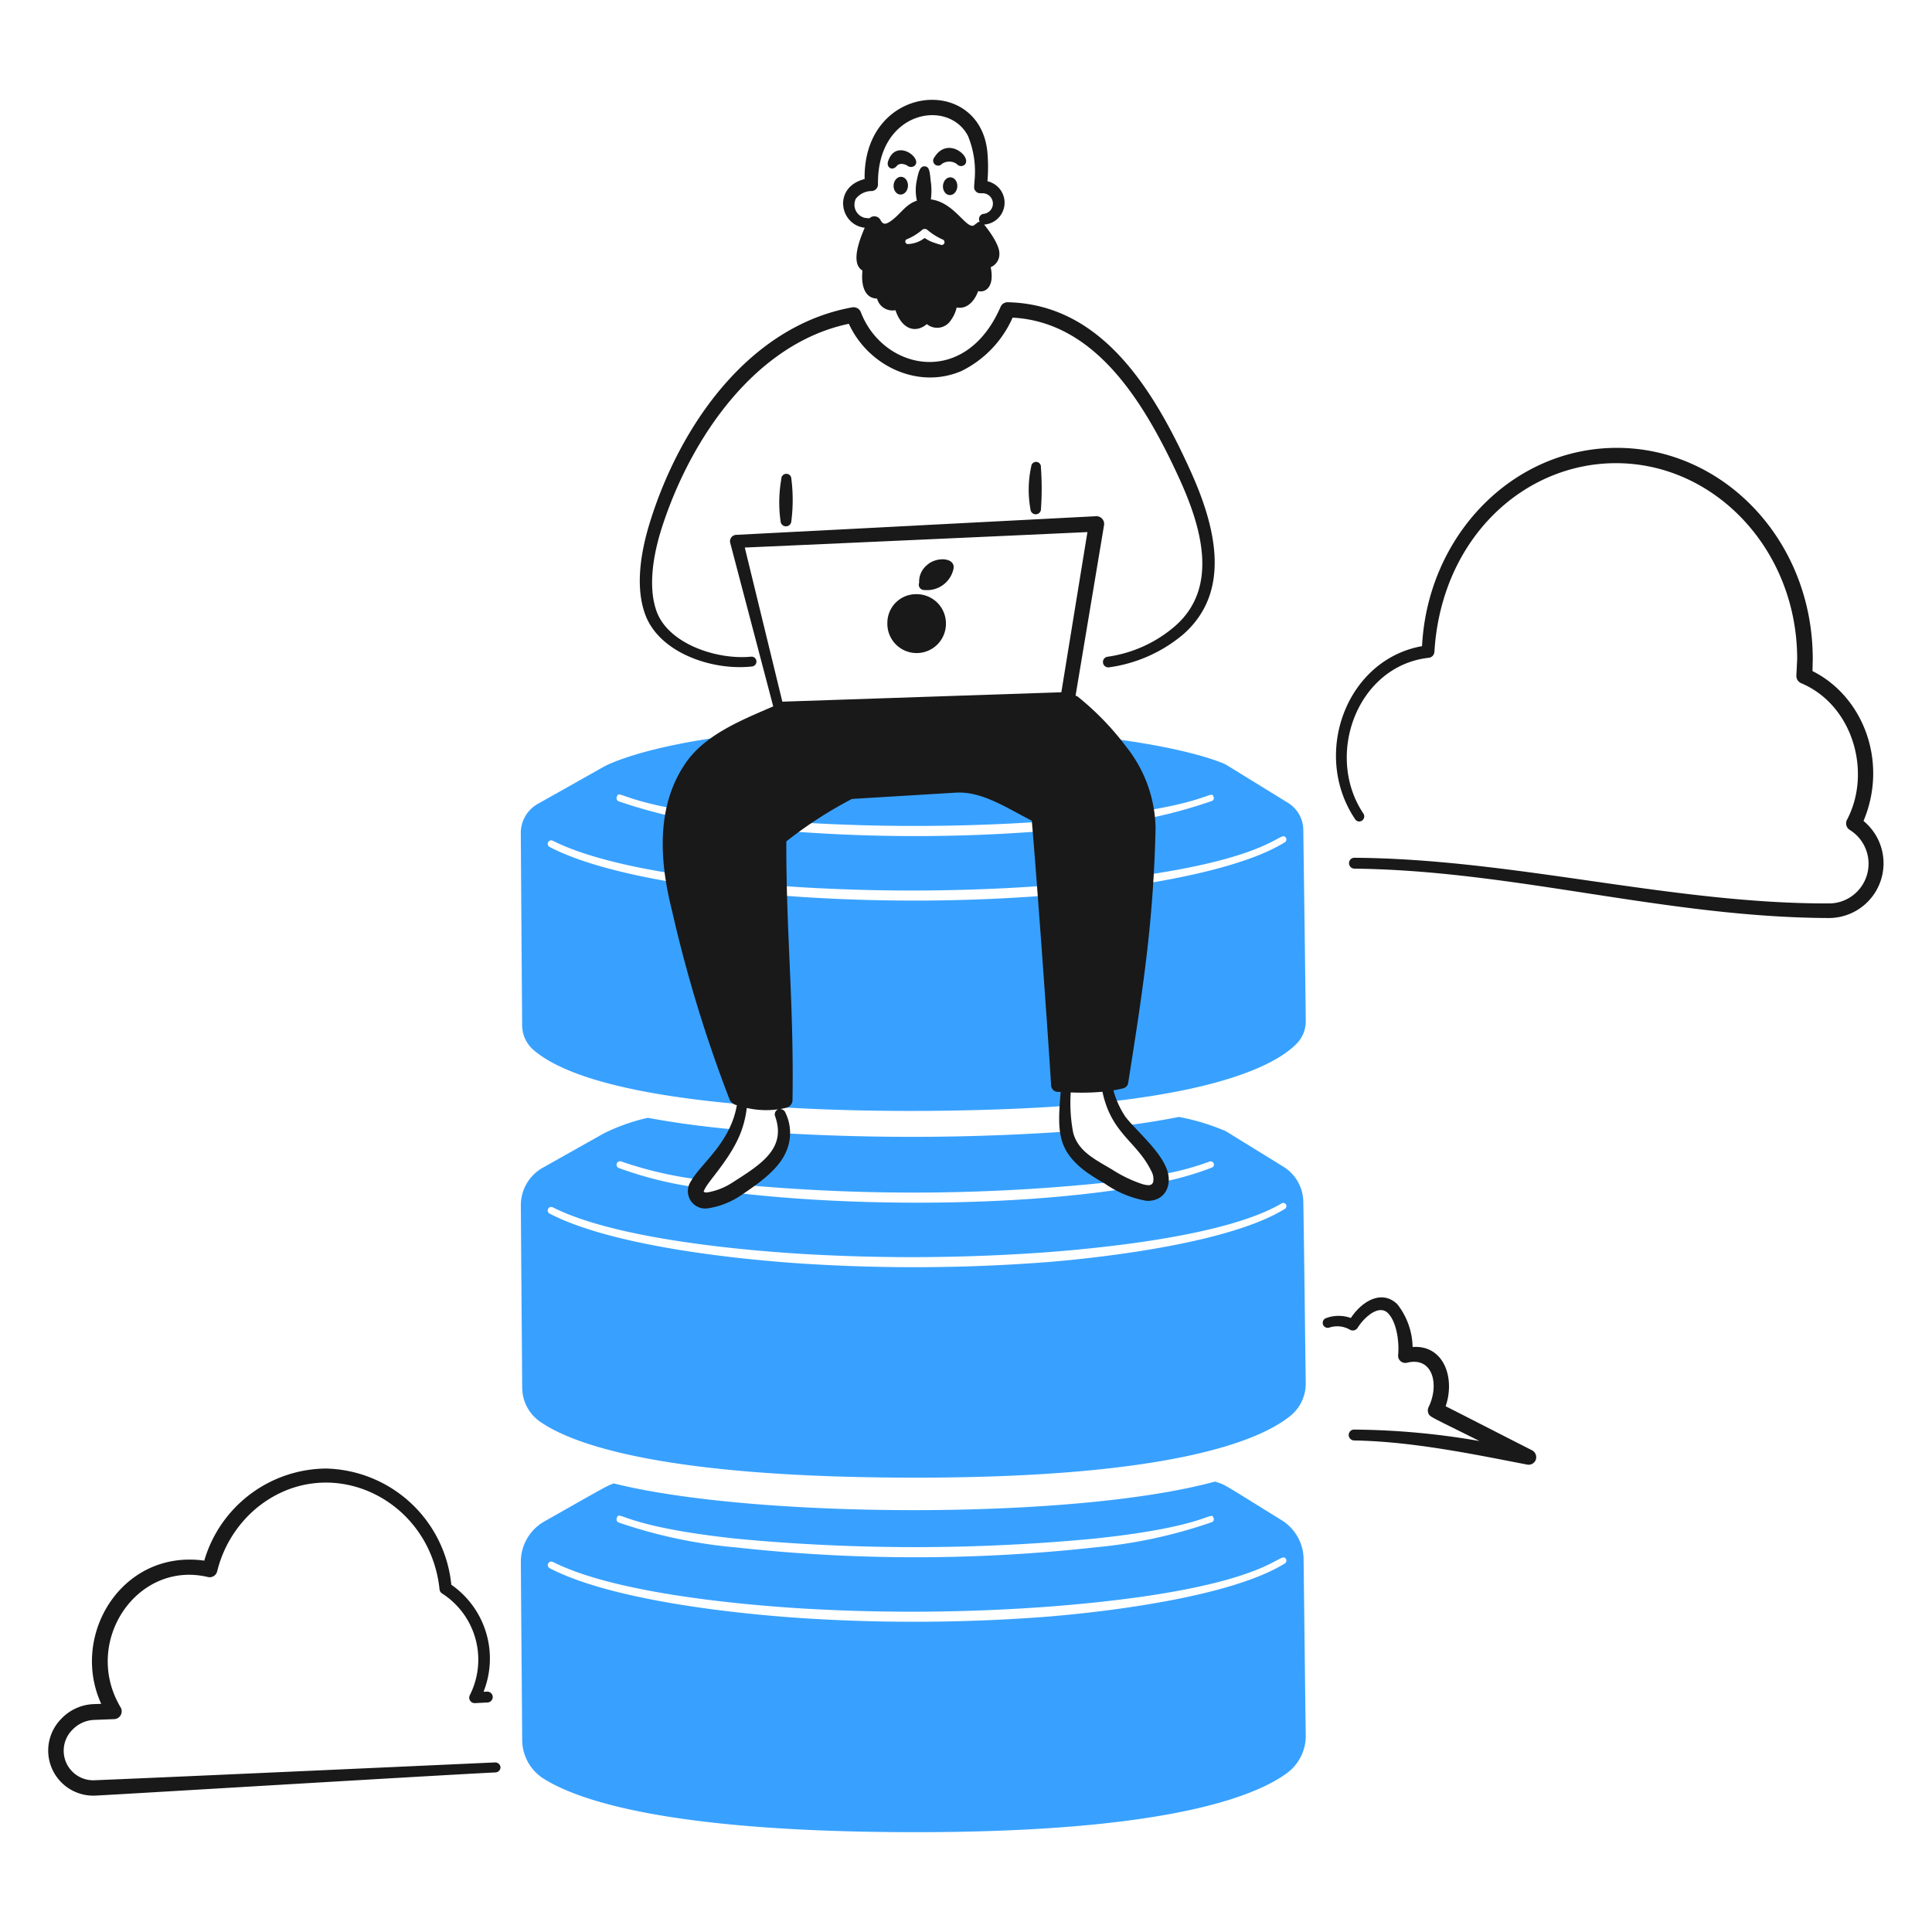
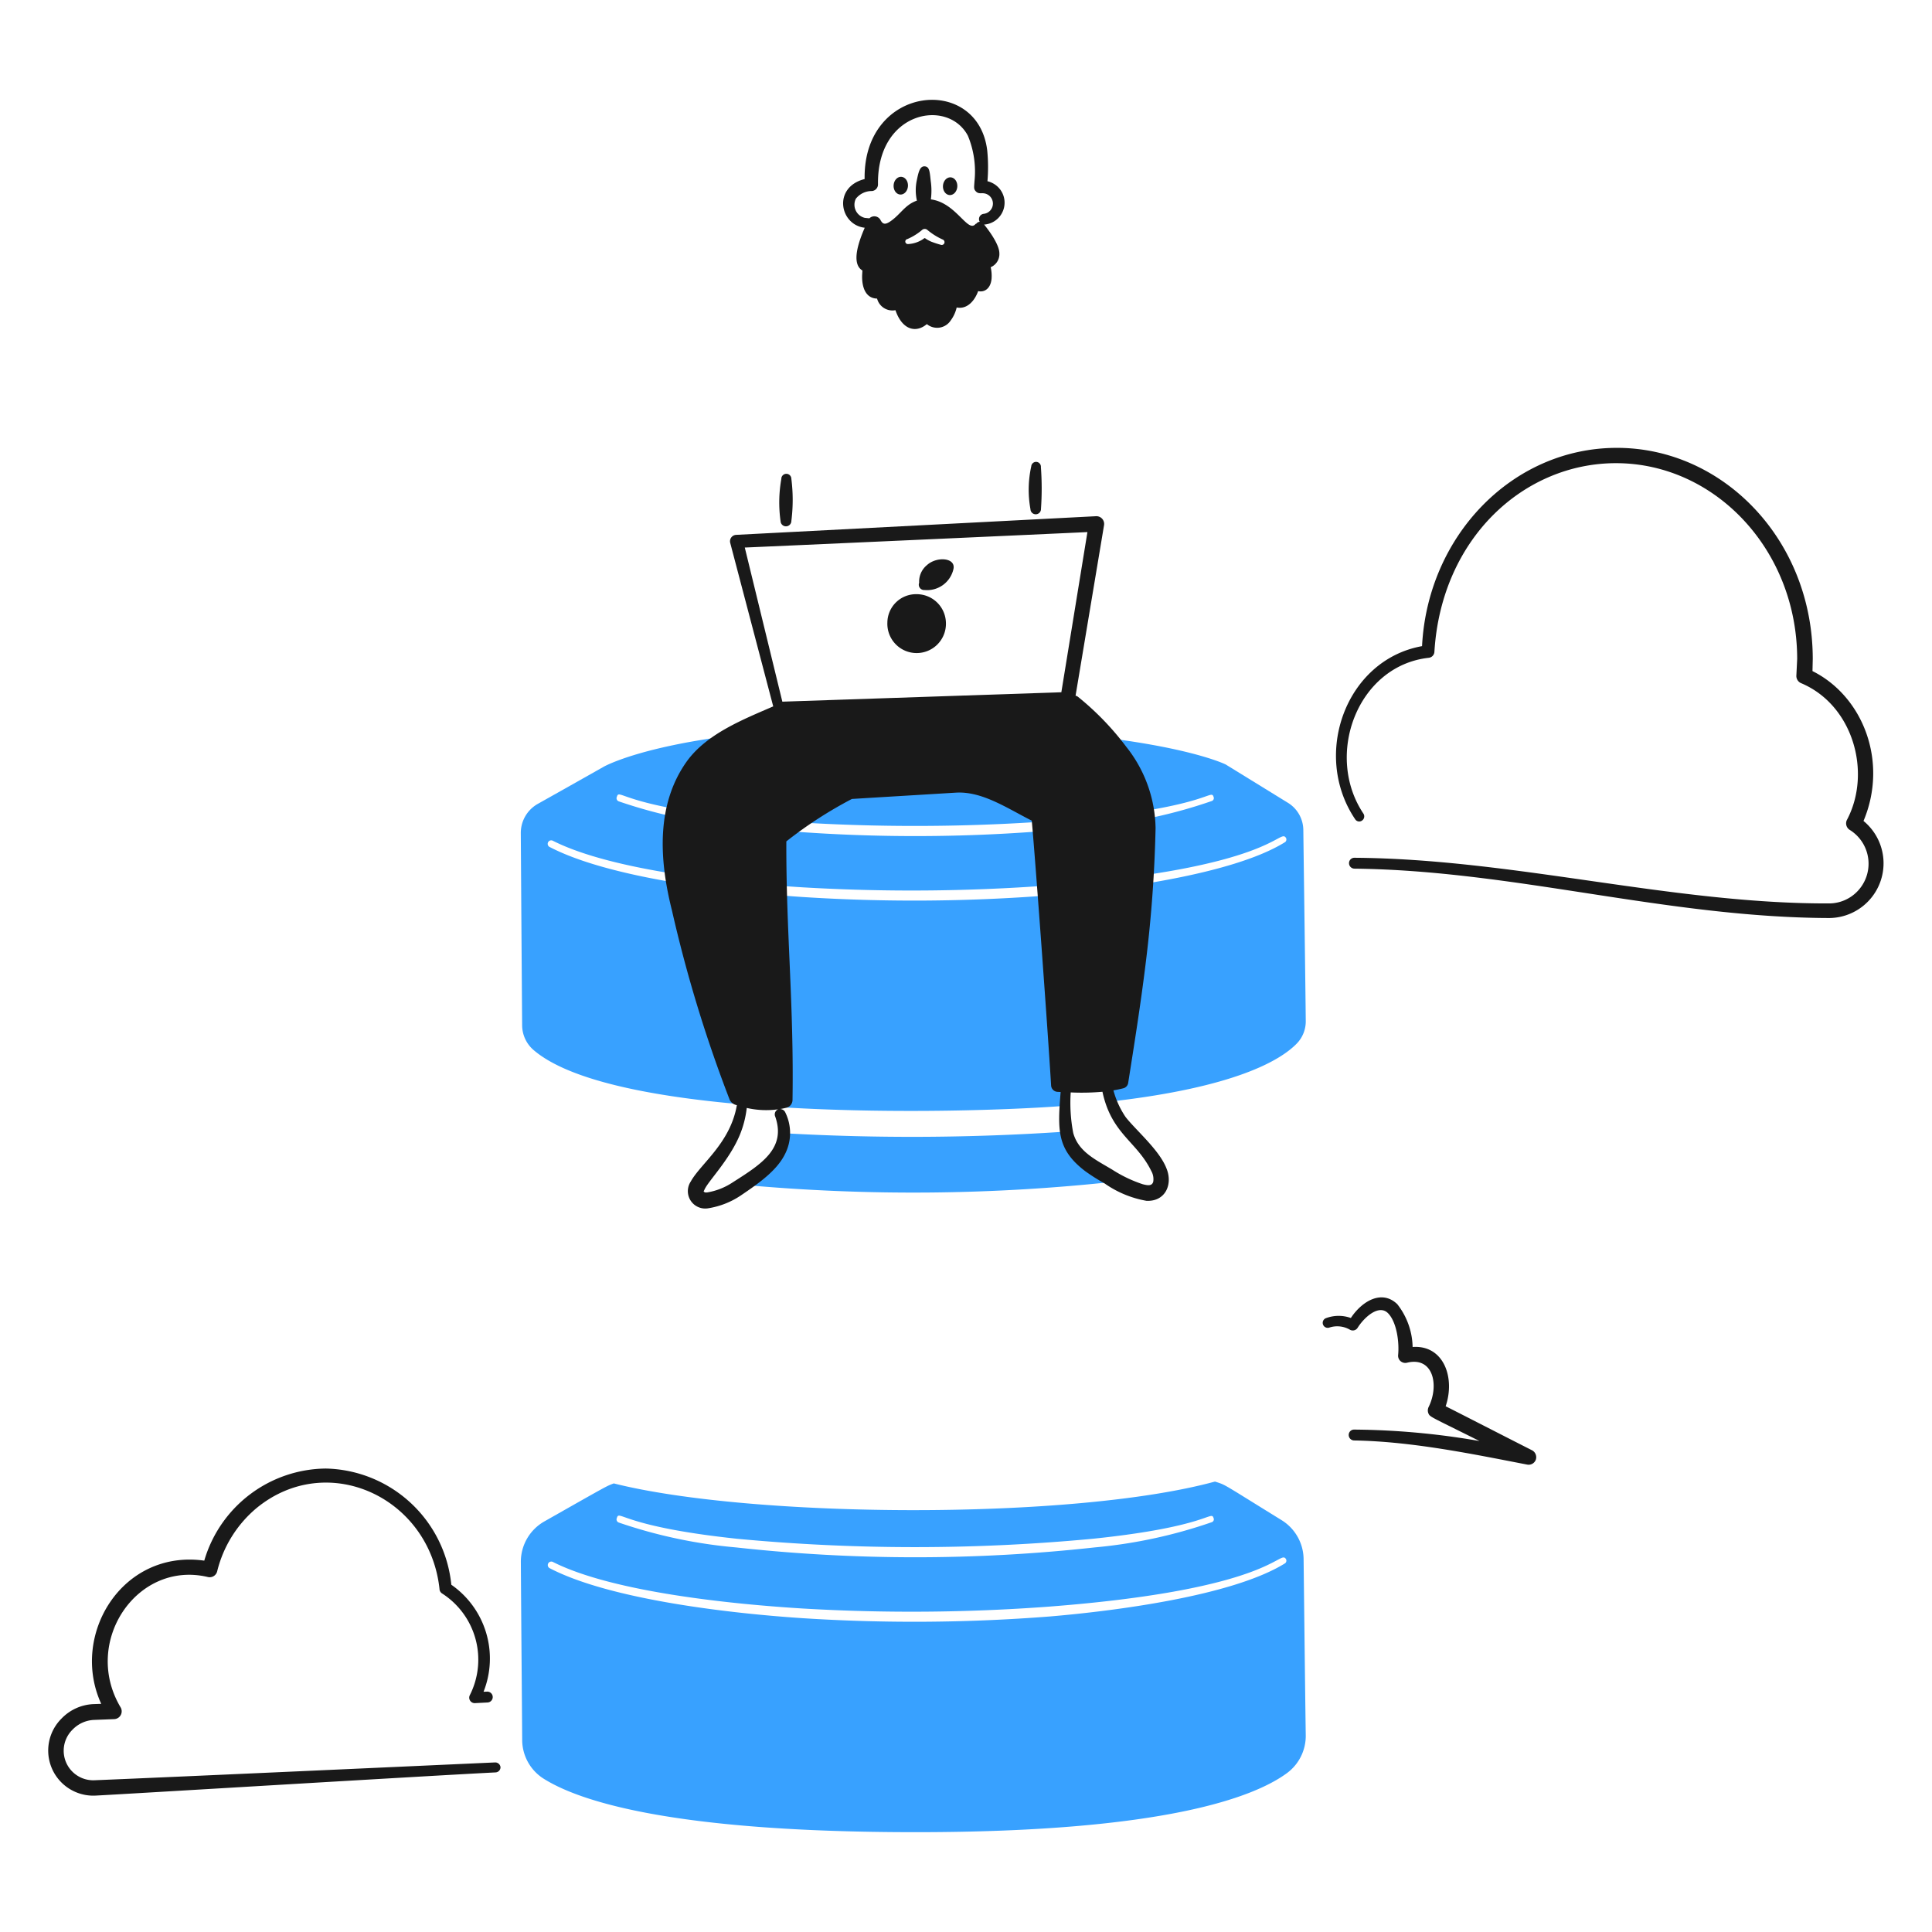
<svg xmlns="http://www.w3.org/2000/svg" viewBox="0 0 400 400" height="400" width="400">
  <g transform="matrix(2,0,0,2,0,0)">
    <path d="M147.21,66.888c.579-11.374,9.3-20.5,20.126-20.526,11.029-.03,20.32,9.527,20.32,21.859l-.028,1.249c5.251,2.624,7.861,9.387,5.282,15.516a5.666,5.666,0,0,1-3.559,10.048c-16.85-.056-32.607-4.931-49.145-5.112a.567.567,0,0,1-.556-.567.554.554,0,0,1,.556-.559c16.515.113,32.91,4.781,49.145,4.726a4.066,4.066,0,0,0,2.891-1.215,4.117,4.117,0,0,0-.75-6.391.8.8,0,0,1-.306-1.025c2.6-4.888.669-11.885-4.726-14.166a.807.807,0,0,1-.5-.809l.083-1.695c0-11.279-8.486-20.244-18.707-20.273-9.572-.026-18.126,7.768-18.847,19.523a.653.653,0,0,1-.584.623c-7.4.822-10.819,10.1-6.755,16.144a.526.526,0,0,1-.166.715.494.494,0,0,1-.7-.148C135.777,78.125,139.315,68.307,147.21,66.888Z" fill="#191919" />
    <path d="M135.171,105.644c-.028-3.283-.195-15.08-.251-19.694a3.343,3.343,0,0,0-1.612-2.855c-2.335-1.439-6.421-3.954-6.421-3.954s-7.255-3.671-32-3.928c-24.712-.258-32.384,4.156-32.384,4.156s-4.336,2.45-6.866,3.868a3.453,3.453,0,0,0-1.724,2.985c.029,4.728.112,16.453.139,19.942a3.4,3.4,0,0,0,1.168,2.521c8.522,7.364,43.7,6.662,55.023,5.792.019-.563.05-1.165.073-1.814l4.326-.143a7.888,7.888,0,0,0,.327,1.51c12.925-1.474,17.6-4.276,19.279-6.009A3.3,3.3,0,0,0,135.171,105.644ZM63.858,82.483c.265-.892.5.883,12.453,2.154a196.279,196.279,0,0,0,36.888-.008c11.866-1.237,12.161-2.954,12.425-2.146a.315.315,0,0,1-.166.431,50.949,50.949,0,0,1-12.148,2.618,169.449,169.449,0,0,1-37.11,0,50.969,50.969,0,0,1-12.147-2.577A.344.344,0,0,1,63.858,82.483Zm69.162,4.7c-5.5,3.416-17.927,4.957-24.379,5.5a180,180,0,0,1-25.538.176c-7.153-.471-19.858-1.864-26.223-5.189a.363.363,0,0,1,.342-.64c6.273,3.178,18.885,4.4,25.915,4.829a192.768,192.768,0,0,0,25.4-.193c23.3-1.79,23.9-5.954,24.583-4.934A.342.342,0,0,1,133.02,87.185Z" fill="#38a1ff" />
    <path d="M135.171,179.631c-.056-3.767-.167-13.532-.223-18.258a4.8,4.8,0,0,0-2.307-4.025c-6.372-3.935-5.668-3.58-6.866-3.977-14.793,4.035-47.957,3.791-62.238.19-.8.31-.392.084-7.172,3.929a4.8,4.8,0,0,0-2.447,4.208c.029,4.818.112,14.491.139,18.411a4.76,4.76,0,0,0,2.141,3.969c3.614,2.319,13.176,5.588,38.583,5.588,25.712,0,35.08-3.622,38.472-6.135A4.786,4.786,0,0,0,135.171,179.631ZM63.858,157.139c.265-.892.5.884,12.453,2.155a196.194,196.194,0,0,0,36.888-.009c11.866-1.236,12.161-2.953,12.425-2.146a.314.314,0,0,1-.166.431,50.94,50.94,0,0,1-12.148,2.619,169.573,169.573,0,0,1-37.11,0,51.019,51.019,0,0,1-12.147-2.577A.345.345,0,0,1,63.858,157.139Zm69.162,4.7c-5.492,3.409-17.881,4.953-24.379,5.5a180,180,0,0,1-25.538.176c-7.146-.47-19.858-1.864-26.223-5.188a.364.364,0,0,1,.342-.641c6.272,3.177,18.881,4.4,25.915,4.829a192.674,192.674,0,0,0,25.4-.193c23.3-1.789,23.9-5.954,24.583-4.934A.342.342,0,0,1,133.02,161.84Z" fill="#38a1ff" />
    <path d="M21.146,161.557a13.246,13.246,0,0,1,12.592-9.534A13.348,13.348,0,0,1,46.72,164.051a9.307,9.307,0,0,1,3.336,11.08l.361-.014a.562.562,0,0,1,.056,1.123l-1.279.066a.568.568,0,0,1-.556-.828,8.139,8.139,0,0,0-2.863-10.516.574.574,0,0,1-.278-.481c-1.031-9.5-11.633-14.384-18.958-8.35a12.372,12.372,0,0,0-4.059,6.541.8.8,0,0,1-.973.578c-7.337-1.734-13.037,6.721-9.034,13.473a.81.81,0,0,1-.639,1.24l-2.085.081a3.279,3.279,0,0,0-2.223.992,3.059,3.059,0,0,0,2.2,5.257c7.866-.313,39.334-1.752,41.53-1.846a.547.547,0,0,1,.556.492.536.536,0,0,1-.5.539c-7.4.373-39.223,2.3-41.5,2.405a4.669,4.669,0,0,1-3.447-7.975,4.872,4.872,0,0,1,3.335-1.5l.779-.027C7.22,169.275,12.628,160.365,21.146,161.557Z" fill="#191919" />
    <path d="M139.841,136.438a5.873,5.873,0,0,1,.889-1.067c1.21-1.14,2.721-1.527,3.919-.359a7.405,7.405,0,0,1,1.585,4.428c3.185-.232,4.439,3.135,3.419,6.138.751.364,6.71,3.426,8.951,4.559a.812.812,0,0,1,.389.953.79.79,0,0,1-.889.526c-5.388-1.037-11.83-2.4-17.93-2.5a.57.57,0,0,1-.556-.57.554.554,0,0,1,.556-.556,78.624,78.624,0,0,1,12.981,1.184c-5.265-2.635-5.125-2.466-5.309-2.918a.824.824,0,0,1,.056-.626c1.1-2.261.452-5.228-2.252-4.561a.745.745,0,0,1-.917-.79c.131-1.313-.135-3.387-1.029-4.32-.937-.978-2.454.367-3.168,1.5a.589.589,0,0,1-.779.2,2.622,2.622,0,0,0-2.14-.231.518.518,0,0,1-.389-.959A3.749,3.749,0,0,1,139.841,136.438Z" fill="#191919" />
-     <path d="M92.821,17.193c.36-.423.971-.138,1.116-.039a.594.594,0,0,0,.782-.032c.752-.808-2-2.833-2.786-.422C91.732,17.319,92.354,17.741,92.821,17.193Z" fill="#191919" />
-     <path d="M97.515,16.959a1.347,1.347,0,0,1,1.53.017.576.576,0,0,0,.773.112c.946-.741-1.692-3.094-3.1-.787A.516.516,0,0,0,97.515,16.959Z" fill="#191919" />
    <path d="M97.441 19.276 A0.918 0.743 0 1 0 99.277 19.276 A0.918 0.743 0 1 0 97.441 19.276 Z" fill="#191919" transform="translate(72.99 116.242) rotate(-86.427)" />
    <path d="M92.332 19.223 A0.918 0.743 0 1 0 94.168 19.223 A0.918 0.743 0 1 0 92.332 19.223 Z" fill="#191919" transform="translate(68.252 111.093) rotate(-86.427)" />
-     <path d="M87.874,33.519c-9.614,2.01-16.318,11.719-19.333,21.026-.858,2.649-1.519,6.112-.573,8.733,1.221,3.383,6.249,5.049,9.789,4.7a.51.51,0,0,1,.132,1.01c-4.063.476-9.552-1.353-11.061-5.285-1.115-2.9-.491-6.577.429-9.564C70.41,43.9,77.647,33.719,88.231,31.815a.81.81,0,0,1,.888.513c2.283,5.965,10.784,7.909,14.462-.565a.793.793,0,0,1,.753-.475c9.618.217,15.012,8.825,18.956,17.571,2.7,5.995,4.1,12.494-.8,16.808a15.1,15.1,0,0,1-7.7,3.417.554.554,0,0,1-.182-1.091,13.584,13.584,0,0,0,7.08-3.221c4.423-3.922,2.805-10,.345-15.338-3.6-7.827-8.636-16.092-17.209-16.553A11.189,11.189,0,0,1,99.545,38.4C95.051,40.351,89.867,37.884,87.874,33.519Z" fill="#191919" />
    <path d="M80.884,49.572a13.911,13.911,0,0,0-.079,4.388.558.558,0,0,0,1.115-.023,17.26,17.26,0,0,0,0-4.375A.516.516,0,0,0,80.884,49.572Z" fill="#191919" />
    <path d="M106.755,48.278a11.214,11.214,0,0,0-.082,4.439.545.545,0,1,0,1.089-.047,30.179,30.179,0,0,0-.009-4.318A.5.5,0,1,0,106.755,48.278Z" fill="#191919" />
    <path d="M97.921,64.437a3.027,3.027,0,0,0-3.03-2.927,2.967,2.967,0,0,0-3.03,2.927,3.033,3.033,0,1,0,6.06,0Z" fill="#191919" />
    <path d="M95.964,58.494a2.218,2.218,0,0,0-.814,1.836.551.551,0,0,0,.554.748,2.794,2.794,0,0,0,3-2.185C98.946,57.72,96.969,57.581,95.964,58.494Z" fill="#191919" />
    <path d="M101.969,23.239a2.271,2.271,0,0,0,.715-4.315,2.091,2.091,0,0,0-.463-.164,17.385,17.385,0,0,0-.024-3.186c-.957-7.919-12.855-6.806-12.691,2.961-3.325.844-2.593,4.746.011,5.041-.574,1.315-1.468,3.7-.24,4.426l-.02.332c-.079,1.261.279,2.548,1.538,2.576a1.643,1.643,0,0,0,1.9,1.2c.722,2.1,2.159,2.369,3.252,1.441a1.678,1.678,0,0,0,2.475-.385,3.61,3.61,0,0,0,.613-1.336c1.071.213,1.859-.677,2.223-1.695.624.148,1.294-.229,1.389-1.291a3.9,3.9,0,0,0-.093-1.182,1.468,1.468,0,0,0,.9-1.446c0-.871-1.028-2.3-1.583-2.974A.646.646,0,0,0,101.969,23.239Zm-4.582,2.1a9.882,9.882,0,0,1-1-.328c-.877-.4-.494-.469-.918-.2a3.091,3.091,0,0,1-1.445.453.274.274,0,0,1-.306-.22.267.267,0,0,1,.222-.3,6.016,6.016,0,0,0,1.529-.952A.412.412,0,0,1,96,23.8a6.734,6.734,0,0,0,1.584.994A.29.29,0,0,1,97.387,25.342Zm4.427-3.2a.548.548,0,0,0-.392.822.477.477,0,0,0-.368.21H101c-.8,1.028-2-2.192-4.637-2.529a6.9,6.9,0,0,0-.015-1.911c-.105-.98-.131-1.461-.6-1.509-.511-.052-.658.549-.842,1.448a4.92,4.92,0,0,0,.012,2.1c-1.272.429-1.719,1.486-2.843,2.208-.507.318-.715.178-.909-.17A.727.727,0,0,0,90,22.6l-.47-.045a1.4,1.4,0,0,1-.935-1.979,2.09,2.09,0,0,1,1.665-.8.687.687,0,0,0,.629-.7c-.11-7.59,7.254-8.929,9.309-5.018a9.655,9.655,0,0,1,.682,4.687c-.04.644-.1.808.129,1.054.281.3.53.168.851.215A1.069,1.069,0,0,1,101.814,22.138Z" fill="#191919" />
-     <path d="M135.171,143.135c-.056-3.664-.167-13.977-.251-18.694a4.348,4.348,0,0,0-2.084-3.678c-2.363-1.462-5.949-3.669-5.949-3.669a23.555,23.555,0,0,0-4.837-1.471c-1.664.331-3.538.637-5.649.907.82.99,3.331,3.353,3.734,5.071a29.159,29.159,0,0,0,5.072-1.35.332.332,0,0,1,.251.615,30.794,30.794,0,0,1-5.289,1.517c-.264,1.525-1.822,1.217-3.23.593-12.19,1.954-28.993,1.952-41.248.443-3,1.622-3.944.559-3.555-.5a39.007,39.007,0,0,1-8.083-2.01.362.362,0,0,1,.278-.669,39.467,39.467,0,0,0,8.244,1.89,25.328,25.328,0,0,0,3.564-5.191c-3.574-.331-6.568-.752-9.072-1.224a20.134,20.134,0,0,0-4.559,1.612s-3.808,2.146-6.366,3.583a4.447,4.447,0,0,0-2.224,3.844c.029,4.818.112,15.042.139,18.869a4.306,4.306,0,0,0,1.891,3.575c3.363,2.324,12.759,5.768,38.833,5.768,26.38,0,35.553-3.816,38.722-6.335A4.3,4.3,0,0,0,135.171,143.135Zm-2.151-18c-5.492,3.408-17.881,4.953-24.379,5.5a179.914,179.914,0,0,1-25.538.175c-7.145-.47-19.858-1.863-26.223-5.188a.363.363,0,0,1,.342-.64c6.273,3.178,18.884,4.4,25.915,4.829a192.884,192.884,0,0,0,25.4-.193c6.339-.487,18.651-1.79,24.139-5.044a.324.324,0,0,1,.444.11A.342.342,0,0,1,133.02,125.136Z" fill="#38a1ff" />
    <path d="M76.921,122.652a193.306,193.306,0,0,0,38.7-.35c-2.486-1.413-4.725-2.5-5.246-5.161a234.59,234.59,0,0,1-29.226.171C81.112,119.687,79.061,121.233,76.921,122.652Z" fill="#38a1ff" />
    <path d="M72.849,123.332l.028.025Z" fill="#191919" />
    <path d="M120.744,120.93c-.745-1.9-3.195-3.968-4.225-5.3a9.2,9.2,0,0,1-1.257-2.756c.336-.057.67-.126,1-.21a.676.676,0,0,0,.528-.569c.639-4.048,1.279-8.073,1.779-12.12a137.133,137.133,0,0,0,1.056-14.248,13.867,13.867,0,0,0-3.03-8.413,29.092,29.092,0,0,0-5-5.178.6.6,0,0,0-.253-.117l2.949-17.655a.8.8,0,0,0-.834-.926L76.205,55.368a.666.666,0,0,0-.611.839l4.45,16.918c-3.18,1.378-6.832,2.828-8.9,5.628-3.226,4.46-2.925,10.179-1.584,15.494a140.981,140.981,0,0,0,5.977,19.6,1,1,0,0,0,.742.557c-.67,3.928-3.764,6.074-4.767,7.9a1.8,1.8,0,0,0,1.752,2.785,8.422,8.422,0,0,0,3.419-1.331c1.834-1.243,3.7-2.544,4.558-4.245a4.8,4.8,0,0,0,.056-4.348c-.262-.584-1.061-.2.133-.5a.829.829,0,0,0,.611-.775c.155-10-.676-17.429-.639-26.79a43.426,43.426,0,0,1,6.783-4.391c.166-.015,7.977-.483,10.757-.654,2.717-.168,5.3,1.605,7.867,2.9.333,3.565,1.668,21.8,2,27.393a.7.7,0,0,0,.667.679l.321.018c-.314,3.938-.415,5.957,2.577,8.218a20.314,20.314,0,0,0,1.973,1.245,10.737,10.737,0,0,0,4.336,1.8C120.641,124.4,121.441,122.6,120.744,120.93Zm-40.5-5.362c1.175,3.327-1.448,4.953-4.42,6.846a6.77,6.77,0,0,1-2.613,1.026c-.139.006-.278.025-.333-.083v.011c-.084,0,.027-.147.055-.228.39-.881,2.554-3.038,3.641-5.626a10.44,10.44,0,0,0,.73-2.821,8.965,8.965,0,0,0,3.256.141A.567.567,0,0,0,80.243,115.568Zm.744-42.932L77.1,56.681c2.446-.1,32.829-1.471,35.47-1.6l-2.7,16.581Zm38.394,49.7c-.139.476-.611.373-1.083.256a13.792,13.792,0,0,1-3.142-1.5c-1.744-1.049-3.521-1.856-4.058-3.817a16.518,16.518,0,0,1-.259-4.188,24.6,24.6,0,0,0,3.285-.068c.937,4.387,3.557,5.12,5.063,8.218A1.679,1.679,0,0,1,119.381,122.339Z" fill="#191919" />
  </g>
</svg>